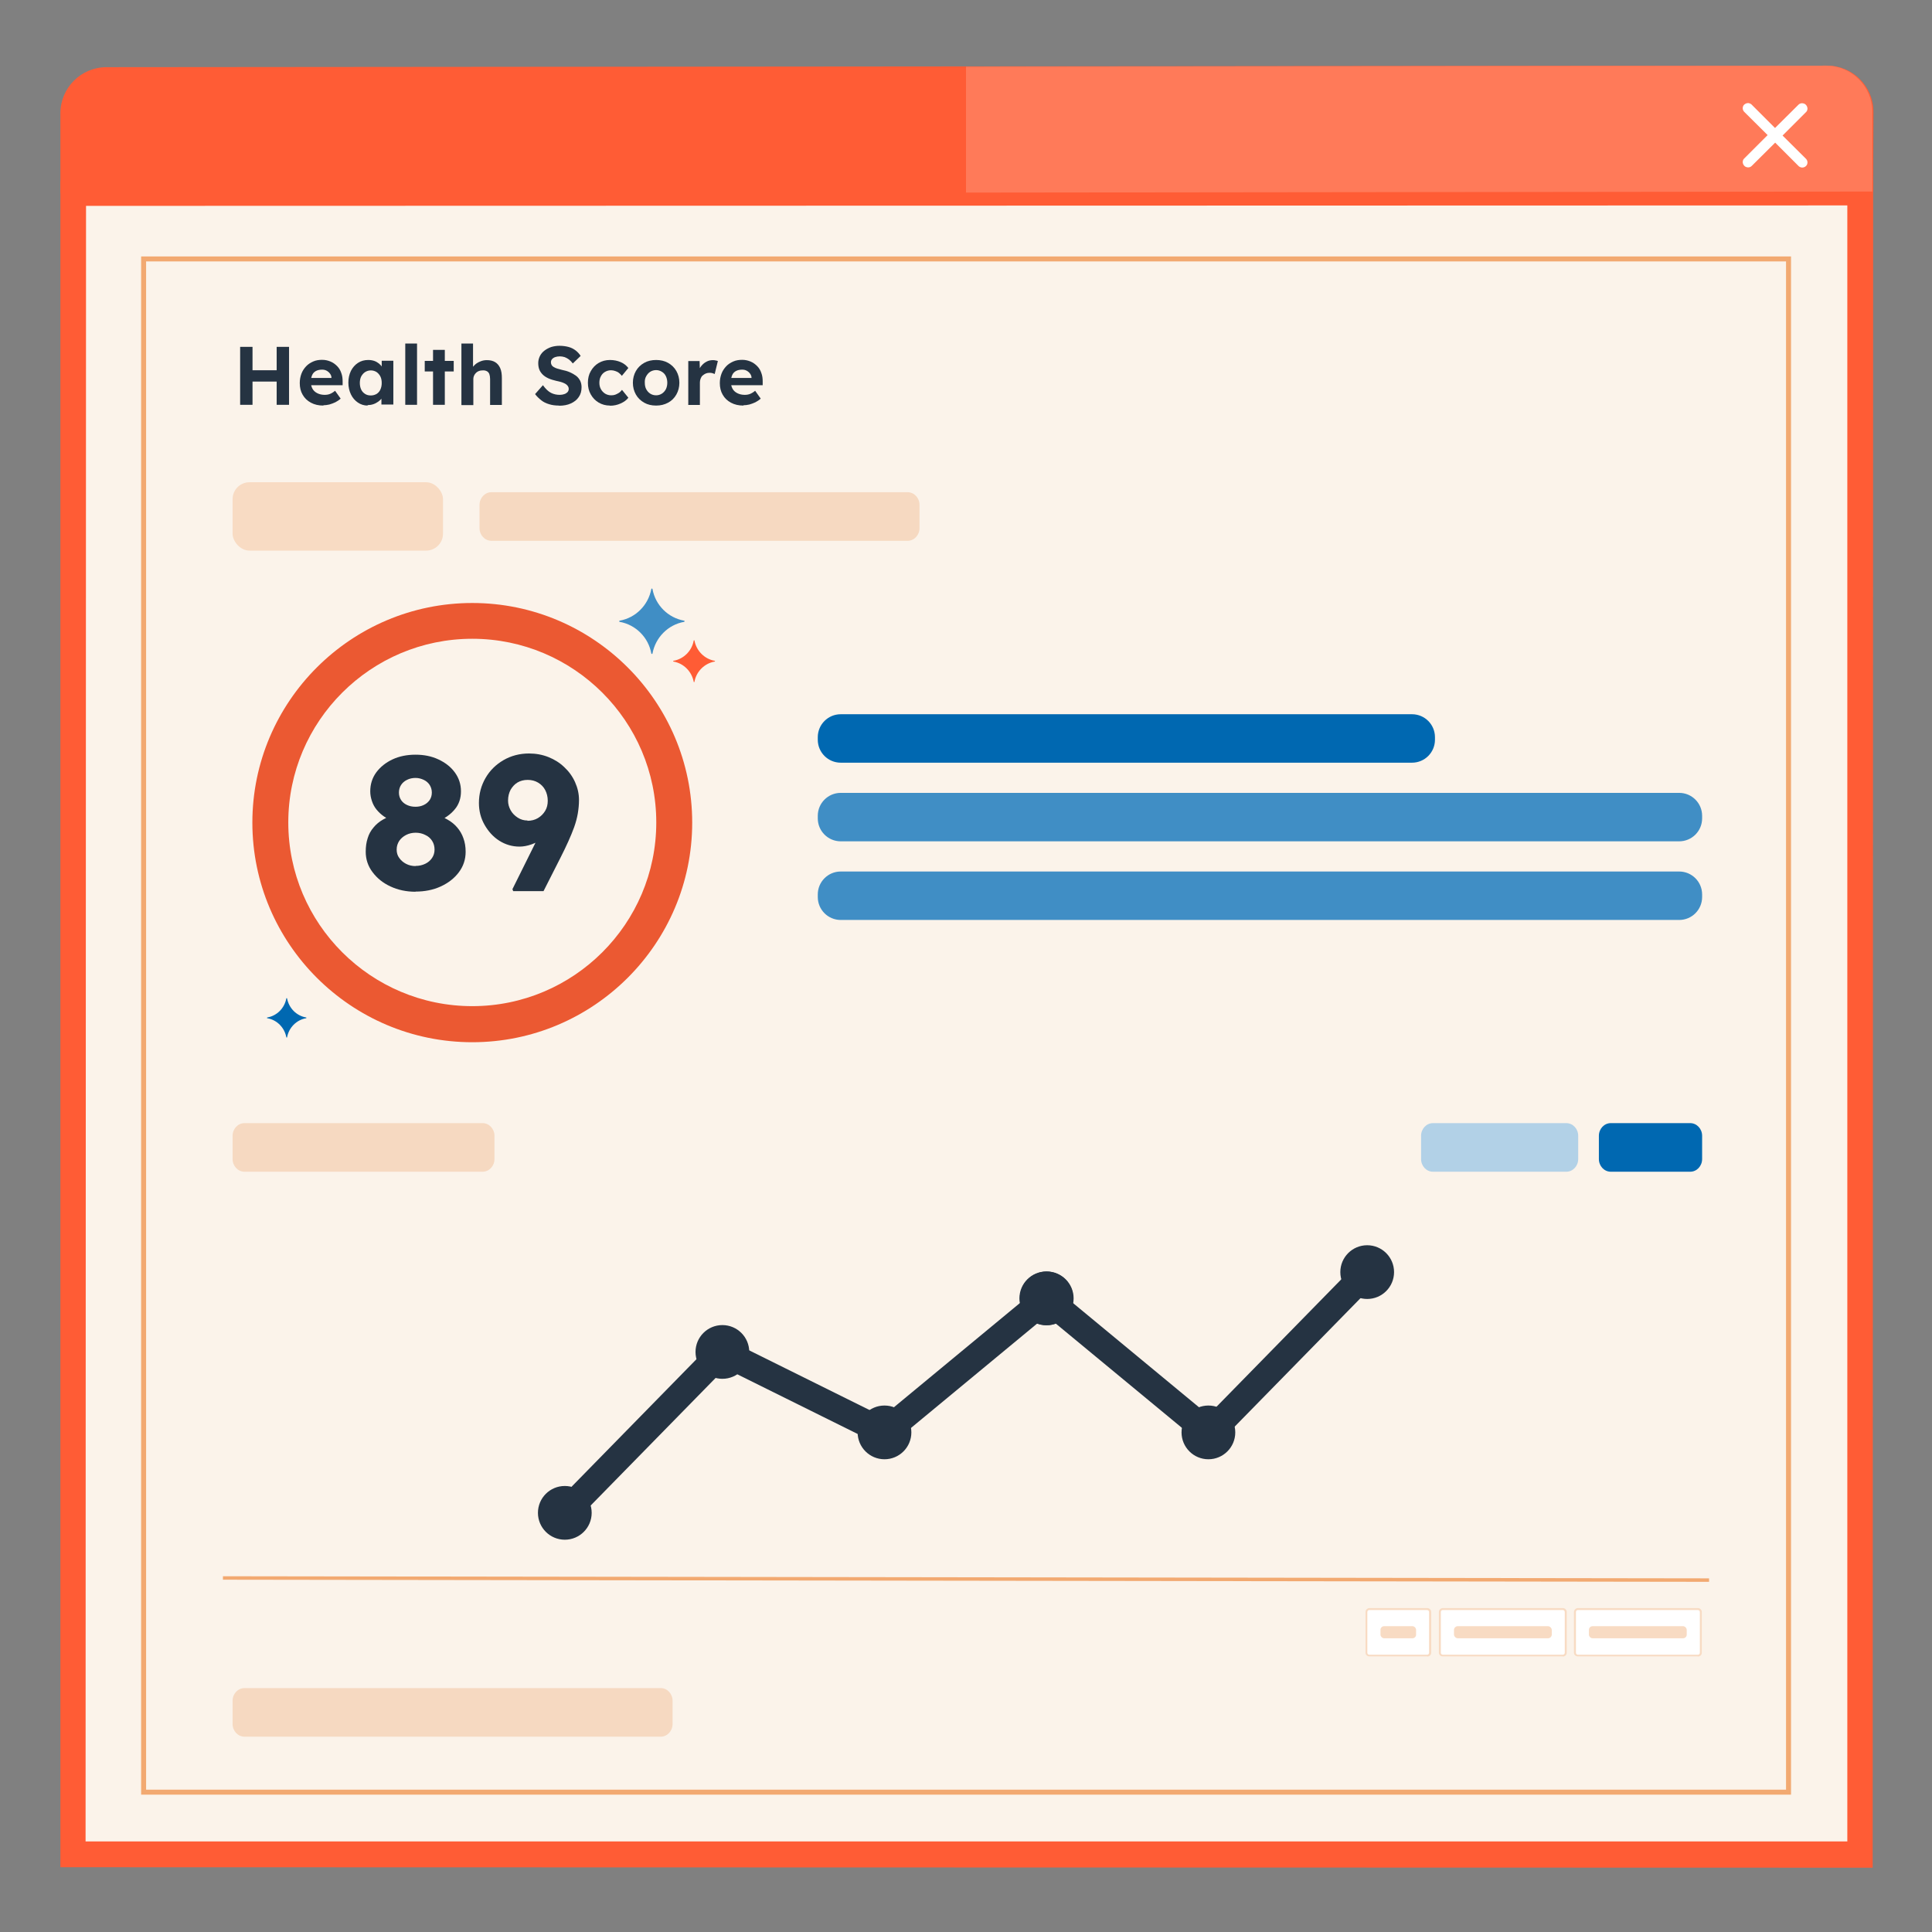
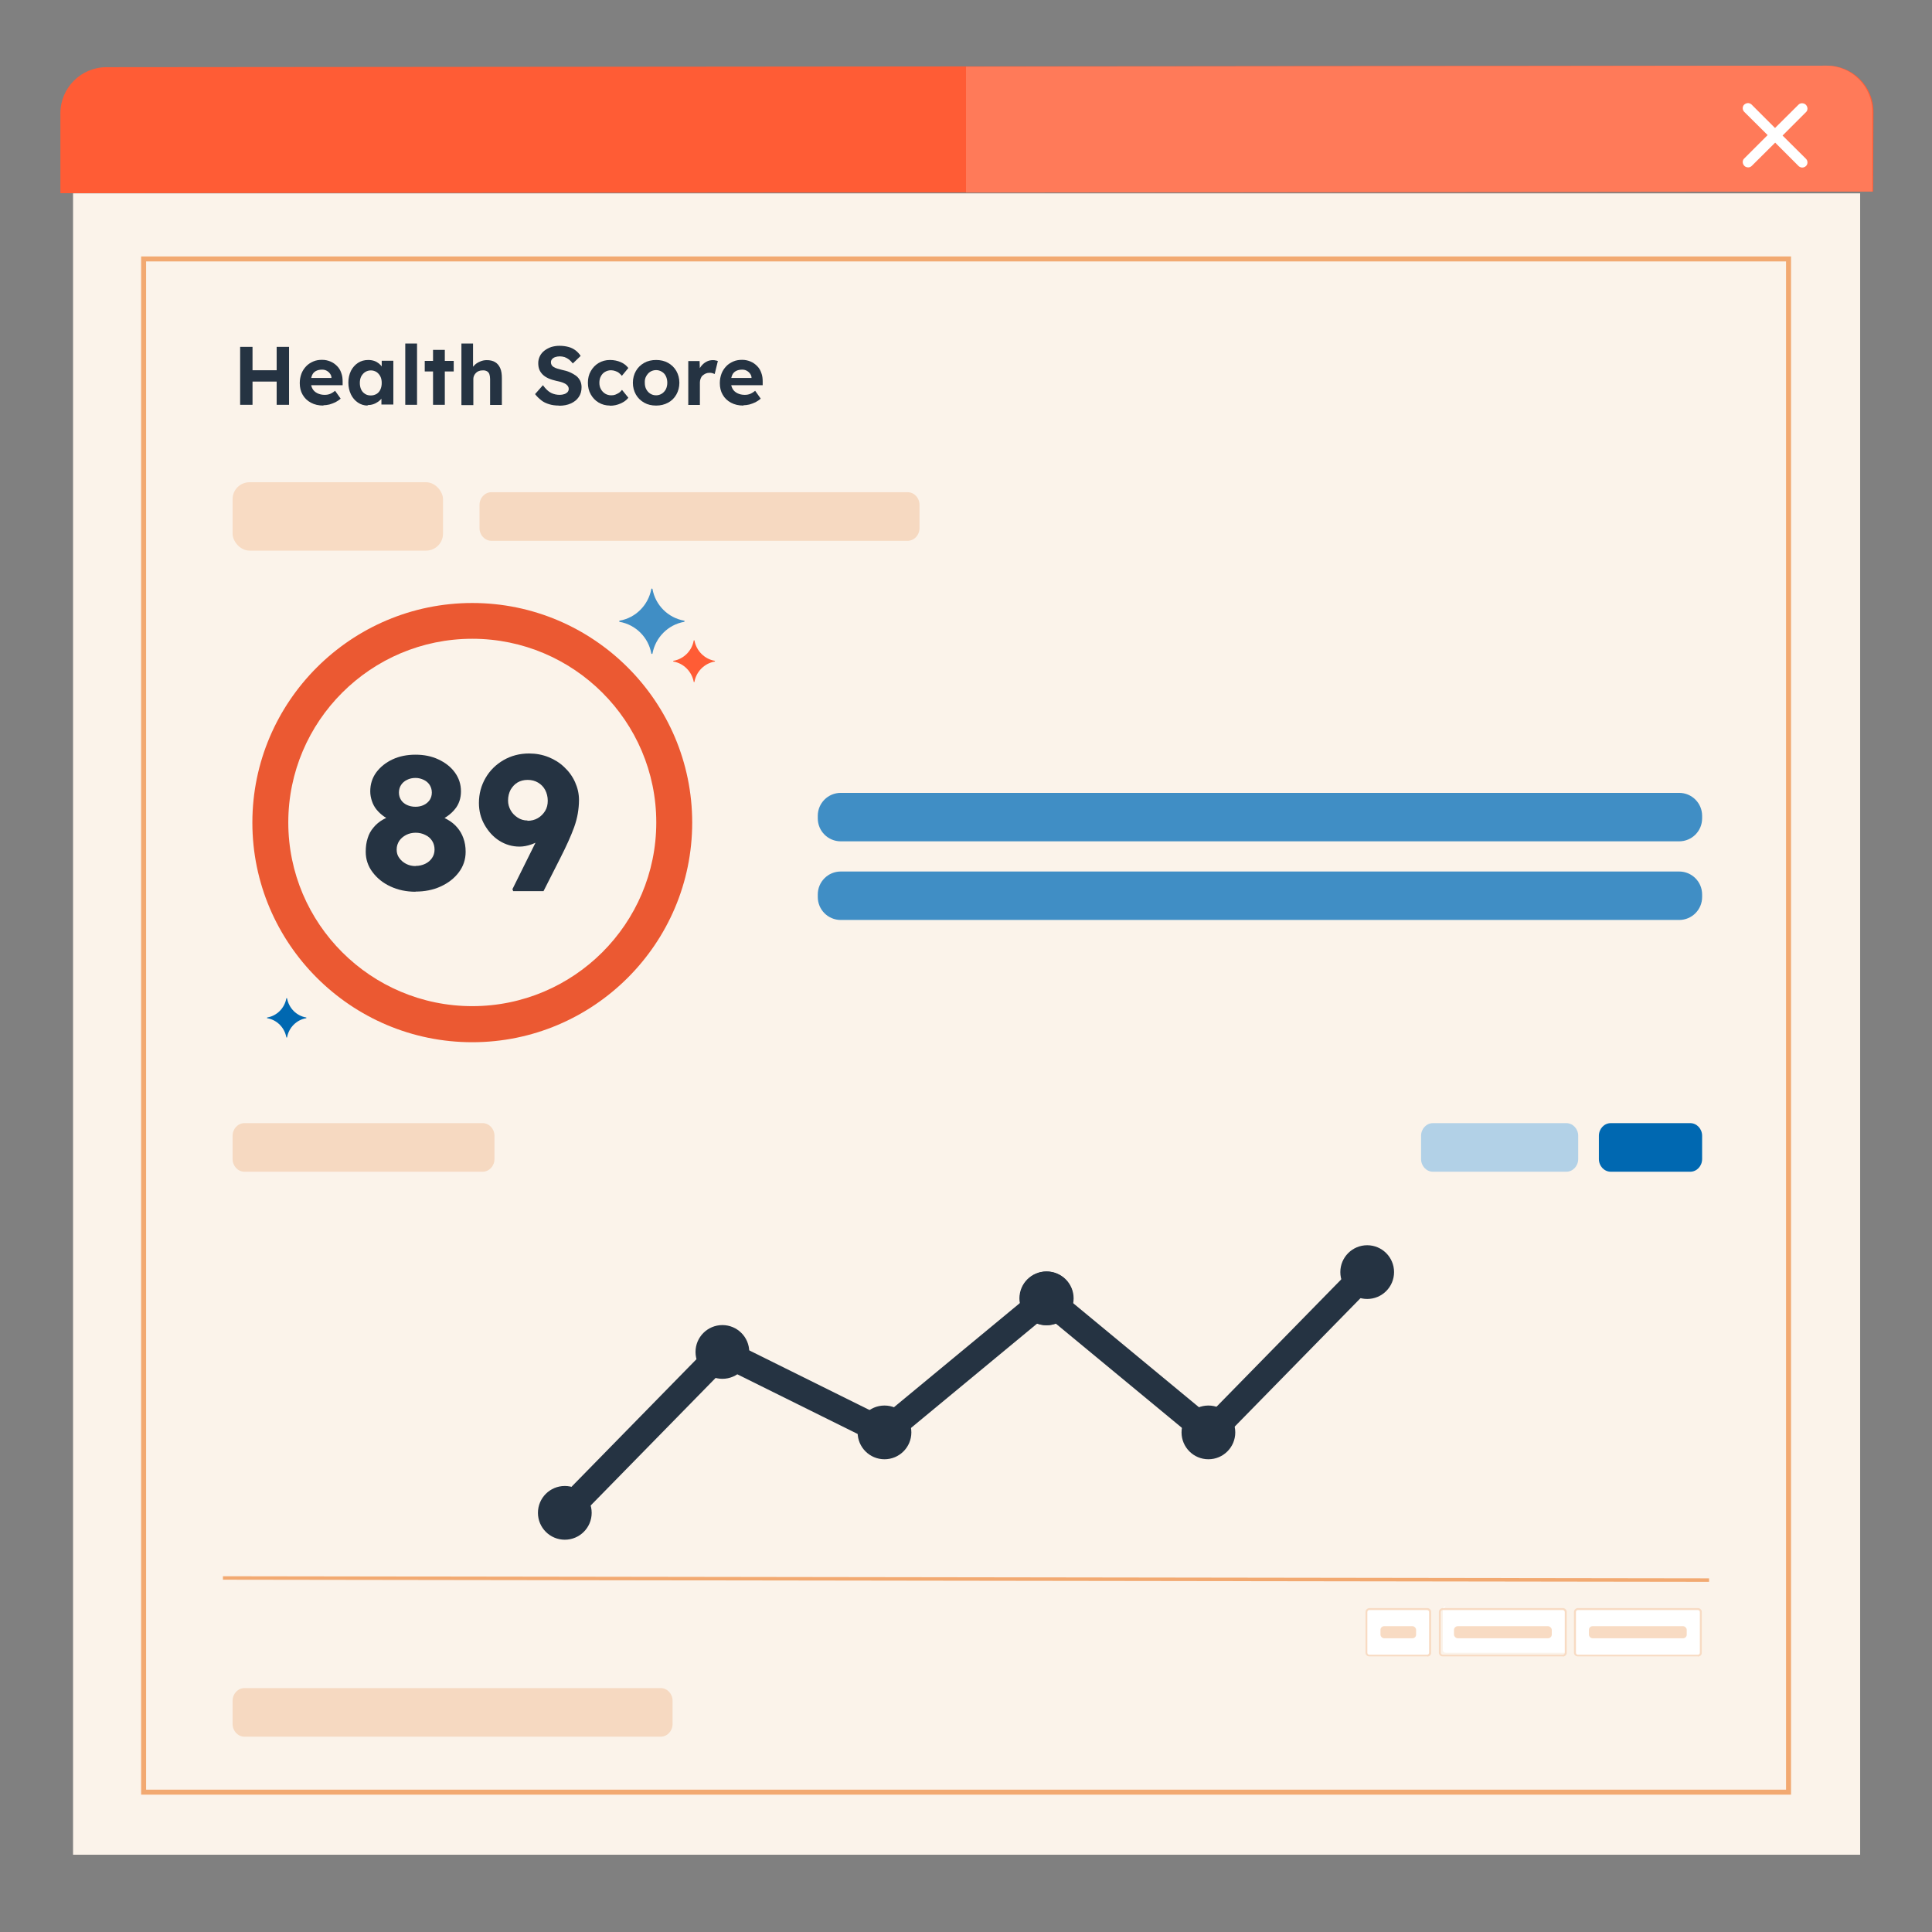
<svg xmlns="http://www.w3.org/2000/svg" id="Layer_2" data-name="Layer 2" viewBox="0 0 128 128">
  <rect x="0" y="0" width="128" height="128" fill="#808080" stroke="none" />
  <defs>
    <style>
      .cls-1 {
        fill-rule: evenodd;
      }

      .cls-1, .cls-2 {
        fill: #fff;
      }

      .cls-3 {
        fill: #ff5c35;
      }

      .cls-4 {
        fill: #fbf3ea;
      }

      .cls-5 {
        fill: #f6d9c1;
      }

      .cls-6 {
        isolation: isolate;
      }

      .cls-7 {
        fill: #0068b1;
      }

      .cls-8 {
        fill: #ff7a59;
      }

      .cls-9 {
        fill: #408ec5;
      }

      .cls-10 {
        fill: #eb5932;
      }

      .cls-11 {
        fill: #f8dbc3;
      }

      .cls-12 {
        fill: #253342;
      }

      .cls-13 {
        fill: #b2d1e7;
      }

      .cls-14 {
        fill: #f2a971;
      }
    </style>
  </defs>
  <g id="editor">
    <path class="cls-3" d="M124.1,12.69l-120.1.11v-5.29c0-1.69,1.37-3.06,3.06-3.06h0l114-.1c1.69,0,3.06,1.37,3.06,3.06l-.02,5.28Z" />
    <rect class="cls-4" x="4.84" y="12.81" width="118.4" height="110.07" />
-     <path class="cls-3" d="M124.07,123.74l-120.07-.03V12h120.1l-.03,111.74ZM5.67,122h116.72V13.61l-116.69.03-.03,108.36Z" />
    <path class="cls-8" d="M121,4.35l-57,.07v8.34l60.05-.07v-5.28c0-1.69-1.36-3.05-3.05-3.06Z" />
  </g>
  <g>
    <g>
      <g>
        <g>
          <g>
            <path class="cls-14" d="M118.65,118.9H9.35V16.99h109.31v101.91ZM9.68,118.57h108.65V17.32H9.68v101.25Z" />
            <path class="cls-5" d="M16.2,111.84h27.57c.44,0,.79.38.79.84v1.54c0,.46-.35.84-.79.84h-27.57c-.44,0-.79-.38-.79-.84v-1.54c0-.46.35-.84.79-.84Z" />
            <path class="cls-5" d="M32.56,32.61h27.57c.44,0,.79.38.79.84v1.54c0,.46-.35.84-.79.84h-27.57c-.44,0-.79-.38-.79-.84v-1.54c0-.46.35-.84.79-.84Z" />
            <path class="cls-5" d="M16.2,74.41h15.77c.44,0,.79.38.79.84v1.54c0,.46-.35.84-.79.84h-15.77c-.44,0-.79-.38-.79-.84v-1.54c0-.46.35-.84.79-.84Z" />
            <path class="cls-7" d="M106.72,74.41h5.26c.44,0,.79.38.79.84v1.54c0,.46-.35.84-.79.84h-5.26c-.44,0-.79-.38-.79-.84v-1.54c0-.46.35-.84.79-.84Z" />
            <path class="cls-13" d="M94.94,74.41h8.83c.44,0,.79.38.79.84v1.54c0,.46-.35.84-.79.84h-8.83c-.44,0-.79-.38-.79-.84v-1.54c0-.46.35-.84.79-.84Z" />
            <rect class="cls-11" x="15.41" y="31.95" width="13.94" height="4.53" rx="1.12" ry="1.12" />
          </g>
          <path class="cls-10" d="M31.29,69.05c-8.03,0-14.57-6.53-14.57-14.55s6.54-14.55,14.57-14.55,14.57,6.53,14.57,14.55-6.54,14.55-14.57,14.55ZM31.29,42.32c-6.72,0-12.19,5.46-12.19,12.17s5.47,12.17,12.19,12.17,12.19-5.46,12.19-12.17-5.47-12.17-12.19-12.17Z" />
          <g>
            <path class="cls-12" d="M27.53,59.08c-.61,0-1.17-.12-1.66-.35-.5-.23-.89-.55-1.19-.95-.3-.4-.45-.85-.45-1.35,0-.33.04-.63.13-.9.08-.27.21-.5.39-.71.17-.21.39-.39.64-.53s.54-.27.86-.36l-.15.51c-.24-.09-.45-.21-.65-.34-.2-.14-.36-.29-.5-.46s-.24-.36-.31-.57-.11-.42-.11-.64c0-.47.13-.89.4-1.26.27-.36.63-.65,1.08-.86.45-.21.96-.31,1.52-.31s1.06.1,1.51.31c.45.21.82.49,1.09.86.27.37.41.78.41,1.26,0,.22-.03.43-.1.64-.07.2-.17.39-.31.55-.14.17-.3.32-.5.46s-.42.26-.67.36l-.11-.46c.29.08.56.18.8.32.25.14.46.31.64.52.18.21.32.45.41.71.1.27.15.57.15.9,0,.51-.15.96-.45,1.36-.3.4-.7.71-1.2.94-.5.23-1.06.34-1.67.34ZM27.53,57.37c.24,0,.45-.05.64-.14.19-.09.34-.22.45-.38s.17-.35.17-.56-.05-.41-.16-.58c-.11-.17-.25-.3-.45-.39-.19-.1-.41-.15-.64-.15s-.45.05-.64.15c-.19.1-.34.23-.45.39-.11.17-.17.36-.17.58,0,.2.05.39.17.55.11.16.26.29.45.39.19.1.4.15.64.15ZM27.53,53.45c.2,0,.39-.04.55-.12.17-.08.29-.19.39-.33.09-.14.14-.3.14-.49s-.05-.35-.14-.5c-.09-.14-.22-.26-.39-.34-.17-.08-.35-.13-.55-.13s-.4.04-.57.13c-.17.08-.3.2-.39.34-.09.14-.14.31-.14.5s.05.35.14.49c.09.14.22.25.39.33.17.08.35.12.57.12Z" />
            <path class="cls-12" d="M34,59.04l-.05-.13,2.79-5.62.37.76c-.09.31-.22.58-.41.83-.19.25-.41.46-.67.64-.26.18-.53.32-.81.42s-.55.15-.8.15c-.48,0-.93-.13-1.34-.39-.41-.26-.73-.62-.98-1.06s-.37-.92-.37-1.44c0-.61.15-1.16.44-1.66.29-.5.69-.89,1.19-1.18s1.07-.44,1.69-.44c.46,0,.89.08,1.29.24.4.16.75.38,1.05.67.3.28.54.61.71.99s.26.77.26,1.18c0,.31-.03.6-.08.9-.05.29-.13.59-.24.9-.11.3-.24.62-.39.95-.15.33-.32.69-.52,1.08l-1.12,2.21h-2.01ZM34.94,54.38c.26,0,.5-.06.7-.18.2-.12.36-.28.48-.48s.17-.42.17-.67c0-.26-.06-.5-.17-.71-.11-.21-.27-.37-.47-.49-.2-.12-.43-.18-.69-.18s-.48.06-.67.17c-.19.11-.34.28-.46.48-.11.21-.17.45-.17.72,0,.23.06.44.17.64.11.2.27.36.47.49.2.13.41.19.65.19Z" />
          </g>
-           <path class="cls-7" d="M55.7,47.32h37.85c.84,0,1.52.68,1.52,1.52v.17c0,.84-.68,1.52-1.52,1.52h-37.85c-.84,0-1.52-.68-1.52-1.52v-.17c0-.84.68-1.52,1.52-1.52Z" />
          <path class="cls-9" d="M55.7,52.53h55.55c.84,0,1.52.68,1.52,1.52v.17c0,.84-.68,1.52-1.52,1.52h-55.55c-.84,0-1.52-.68-1.52-1.52v-.17c0-.84.68-1.52,1.52-1.52Z" />
          <path class="cls-9" d="M55.7,57.74h55.55c.84,0,1.52.68,1.52,1.52v.17c0,.84-.68,1.52-1.52,1.52h-55.55c-.84,0-1.52-.68-1.52-1.52v-.17c0-.84.68-1.52,1.52-1.52Z" />
          <g class="cls-6">
            <path class="cls-12" d="M15.91,26.82v-3.84h.82v3.84h-.82ZM16.24,25.28v-.75h2.52v.75h-2.52ZM18.33,26.82v-3.84h.82v3.84h-.82Z" />
            <path class="cls-12" d="M21.43,26.87c-.32,0-.59-.06-.83-.19-.24-.13-.42-.3-.55-.53-.13-.22-.19-.48-.19-.77,0-.23.04-.43.11-.62s.18-.35.31-.49c.13-.14.29-.24.47-.32.18-.08.38-.11.59-.11.2,0,.38.04.55.11.17.07.31.17.44.3s.22.28.28.46c.07.18.09.37.09.57v.24h-2.34l-.13-.48h1.82l-.09.1v-.12c0-.1-.04-.19-.1-.27-.06-.08-.13-.14-.22-.19s-.19-.07-.3-.07c-.16,0-.3.03-.41.09-.11.06-.2.15-.25.27s-.09.27-.09.44.04.33.11.46.18.23.32.3c.14.07.3.11.49.11.13,0,.25-.02.35-.06s.22-.11.34-.21l.37.52c-.11.1-.22.17-.35.24-.13.06-.26.11-.4.15-.14.03-.27.05-.4.05Z" />
            <path class="cls-12" d="M24.36,26.87c-.24,0-.46-.07-.65-.2s-.35-.31-.46-.54c-.11-.23-.17-.49-.17-.78s.06-.55.17-.78c.12-.23.27-.4.47-.53.2-.13.42-.19.68-.19.14,0,.27.02.39.06.12.04.22.1.31.17s.17.16.23.25c.06.09.11.2.13.31l-.17-.03v-.71h.77v2.9h-.79v-.7l.18-.02c-.03.1-.08.2-.14.29-.07.09-.15.17-.25.24-.1.07-.21.13-.33.17-.12.04-.25.06-.38.06ZM24.57,26.2c.15,0,.27-.04.38-.1.11-.07.2-.17.25-.29.06-.13.09-.27.09-.44s-.03-.31-.09-.43c-.06-.12-.15-.22-.25-.29-.11-.07-.24-.11-.38-.11s-.27.04-.38.11c-.11.07-.19.17-.26.29-.06.12-.09.27-.09.43s.03.32.09.44c.06.13.15.22.26.29.11.07.23.1.38.1Z" />
            <path class="cls-12" d="M26.85,26.82v-4.06h.78v4.06h-.78Z" />
            <path class="cls-12" d="M28.14,24.61v-.7h1.92v.7h-1.92ZM28.69,26.82v-3.64h.78v3.64h-.78Z" />
            <path class="cls-12" d="M30.57,26.82v-4.06h.77v1.75l-.15.07c.04-.13.11-.25.22-.36.1-.11.23-.2.38-.26.15-.07.3-.1.46-.1.22,0,.4.04.55.13.15.09.26.22.34.4s.11.4.11.66v1.78h-.78v-1.72c0-.13-.02-.24-.05-.33-.04-.09-.09-.15-.17-.19-.08-.04-.17-.06-.28-.05-.09,0-.17.01-.24.04-.08.03-.14.07-.19.12-.05.05-.1.11-.13.18s-.05.14-.05.21v1.75h-.78Z" />
            <path class="cls-12" d="M37.03,26.87c-.24,0-.46-.03-.65-.09-.2-.06-.37-.14-.52-.26s-.29-.25-.41-.41l.52-.59c.18.25.36.42.54.51.18.09.37.13.58.13.11,0,.21-.02.3-.05.09-.03.16-.08.21-.13.05-.06.08-.13.08-.21,0-.06-.01-.11-.04-.16-.03-.05-.06-.09-.11-.13-.05-.04-.1-.07-.17-.1-.07-.03-.14-.06-.22-.08-.08-.02-.17-.04-.26-.06-.21-.05-.38-.1-.54-.17-.15-.07-.28-.15-.38-.25s-.18-.21-.23-.34c-.05-.13-.07-.27-.07-.43s.04-.32.11-.46c.07-.14.17-.26.3-.36s.28-.18.45-.24c.17-.05.35-.08.54-.08.23,0,.44.03.62.08.18.05.33.13.46.23s.24.22.33.36l-.52.5c-.08-.1-.16-.19-.25-.26s-.19-.12-.29-.16c-.1-.03-.21-.05-.32-.05-.12,0-.23.02-.31.05-.09.03-.16.08-.21.14s-.07.13-.07.21c0,.07.02.12.05.18.03.05.08.1.14.13.06.04.14.07.23.1s.18.05.29.08c.2.04.38.09.54.16.16.07.3.15.42.24.12.09.2.2.27.33.06.13.09.27.09.42,0,.26-.06.48-.19.66-.12.18-.3.32-.52.42s-.48.15-.77.15Z" />
            <path class="cls-12" d="M40.41,26.87c-.28,0-.53-.07-.75-.2s-.39-.31-.52-.54c-.13-.23-.19-.48-.19-.77s.06-.55.19-.77c.13-.23.3-.41.52-.54s.47-.2.75-.2c.26,0,.5.05.71.14.22.09.38.23.51.39l-.43.52c-.05-.07-.12-.13-.19-.19s-.16-.1-.25-.13-.18-.05-.28-.05c-.15,0-.28.04-.4.11s-.21.17-.27.29c-.07.12-.1.27-.1.43s.03.29.1.42.16.22.28.3c.12.07.25.11.4.11.1,0,.19-.01.27-.04.08-.03.16-.07.24-.12s.14-.12.21-.2l.42.52c-.12.16-.29.28-.51.38s-.46.15-.7.15Z" />
            <path class="cls-12" d="M43.47,26.87c-.3,0-.56-.06-.79-.19-.23-.13-.42-.31-.55-.54s-.2-.49-.2-.78.07-.55.2-.78.32-.41.55-.54c.23-.13.5-.19.79-.19s.56.06.79.19.42.31.55.54.2.49.2.78-.07.55-.2.78-.31.41-.55.54-.5.19-.79.19ZM43.47,26.19c.14,0,.27-.04.38-.11.11-.07.2-.17.27-.3.06-.13.09-.27.09-.42,0-.16-.03-.3-.09-.43-.06-.13-.15-.23-.27-.3-.11-.07-.24-.11-.38-.11s-.28.04-.39.11-.2.17-.27.3c-.07.12-.1.27-.09.43,0,.16.03.3.09.42.07.13.16.23.27.3s.24.11.39.11Z" />
            <path class="cls-12" d="M45.6,26.82v-2.9h.75l.03.93-.13-.19c.04-.15.12-.29.21-.41.1-.12.21-.22.35-.29.13-.07.27-.1.42-.1.06,0,.12,0,.18.02.06.01.11.02.15.04l-.21.86s-.09-.04-.16-.06c-.06-.02-.13-.02-.2-.02-.09,0-.17.02-.24.05s-.14.08-.2.13-.1.12-.13.2-.05.16-.05.25v1.5h-.79Z" />
            <path class="cls-12" d="M49.26,26.87c-.32,0-.59-.06-.83-.19-.24-.13-.42-.3-.55-.53-.13-.22-.19-.48-.19-.77,0-.23.04-.43.11-.62s.18-.35.31-.49c.13-.14.29-.24.47-.32.18-.08.38-.11.59-.11.2,0,.38.04.55.11.17.07.31.17.44.3s.22.28.28.46c.07.18.09.37.09.57v.24h-2.34l-.13-.48h1.82l-.09.1v-.12c0-.1-.04-.19-.1-.27-.06-.08-.13-.14-.22-.19s-.19-.07-.3-.07c-.16,0-.3.03-.41.09-.11.06-.2.15-.25.27s-.09.27-.09.44.04.33.11.46.18.23.32.3c.14.07.3.11.49.11.13,0,.25-.02.35-.06s.22-.11.34-.21l.37.52c-.11.1-.22.17-.35.24-.13.06-.26.11-.4.15-.14.03-.27.05-.4.05Z" />
          </g>
        </g>
        <g>
          <g>
            <polygon class="cls-12" points="38.05 100.85 36.78 99.61 47.67 88.49 58.48 93.85 68.78 85.33 69.91 86.7 58.73 95.95 48.04 90.65 38.05 100.85" />
            <circle class="cls-12" cx="69.35" cy="86.02" r="1.78" />
            <circle class="cls-12" cx="58.6" cy="94.9" r="1.78" />
            <circle class="cls-12" cx="47.86" cy="89.57" r="1.78" />
            <circle class="cls-12" cx="37.42" cy="100.23" r="1.78" />
            <polygon class="cls-12" points="80.78 95.56 79.5 94.32 90.39 83.2 90.76 85.37 80.78 95.56" />
            <circle class="cls-12" cx="90.58" cy="84.28" r="1.78" />
          </g>
          <g>
            <polygon class="cls-12" points="79.94 95.95 68.75 86.7 69.88 85.33 80.18 93.85 79.94 95.95" />
            <circle class="cls-12" cx="69.32" cy="86.02" r="1.78" />
            <circle class="cls-12" cx="80.06" cy="94.9" r="1.78" />
          </g>
        </g>
      </g>
      <g>
        <g>
          <path class="cls-2" d="M104.54,106.61h7.96c.1,0,.19.08.19.19v2.7c0,.1-.08.19-.19.19h-7.96c-.1,0-.19-.08-.19-.19v-2.7c0-.1.08-.19.19-.19Z" />
          <path class="cls-11" d="M112.49,109.74h-7.96c-.14,0-.25-.11-.25-.24v-2.7c0-.14.11-.25.25-.26h7.96c.14,0,.26.11.26.26h0v2.7c0,.14-.11.24-.24.25,0,0,0,0-.01,0ZM104.53,106.67c-.07,0-.12.06-.12.13v2.7c0,.07.05.12.12.13h7.96c.07,0,.13-.06.13-.13h0v-2.7c0-.07-.06-.13-.13-.13h-7.96Z" />
          <rect class="cls-11" x="105.27" y="107.74" width="6.48" height=".8" rx=".24" ry=".24" />
        </g>
        <g>
-           <path class="cls-2" d="M95.59,106.61h7.96c.1,0,.19.08.19.19v2.7c0,.1-.08.19-.19.19h-7.96c-.1,0-.19-.08-.19-.19v-2.7c0-.1.08-.19.19-.19Z" />
+           <path class="cls-2" d="M95.59,106.61h7.96c.1,0,.19.08.19.19v2.7h-7.96c-.1,0-.19-.08-.19-.19v-2.7c0-.1.08-.19.19-.19Z" />
          <path class="cls-11" d="M103.54,109.74h-7.96c-.14,0-.25-.11-.25-.24v-2.7c0-.14.11-.25.25-.26h7.96c.14,0,.26.11.26.26h0v2.7c0,.14-.11.24-.24.25,0,0,0,0-.01,0ZM95.58,106.67c-.07,0-.12.06-.12.13v2.7c0,.07.05.12.12.13h7.96c.07,0,.13-.06.13-.13h0v-2.7c0-.07-.06-.13-.13-.13h-7.96Z" />
          <rect class="cls-11" x="96.33" y="107.74" width="6.48" height=".8" rx=".25" ry=".25" />
        </g>
        <g>
          <path class="cls-2" d="M90.73,106.61h3.84c.1,0,.19.08.19.19v2.7c0,.1-.08.19-.19.19h-3.84c-.1,0-.19-.08-.19-.19v-2.7c0-.1.08-.19.19-.19Z" />
          <path class="cls-11" d="M94.56,109.74h-3.84c-.14,0-.25-.11-.25-.24v-2.7c0-.14.11-.25.25-.26h3.84c.14,0,.26.11.26.26h0v2.7c0,.14-.11.24-.24.25,0,0,0,0-.01,0ZM90.71,106.67c-.07,0-.12.06-.12.13v2.7c0,.07.05.12.12.13h3.84c.07,0,.13-.06.13-.13h0v-2.7c0-.07-.06-.13-.13-.13h-3.84Z" />
          <rect class="cls-11" x="91.46" y="107.74" width="2.36" height=".8" rx=".24" ry=".24" />
        </g>
      </g>
    </g>
    <polygon class="cls-14" points="113.23 104.8 113.2 104.8 14.77 104.66 14.77 104.43 14.8 104.43 113.23 104.57 113.23 104.8" />
  </g>
  <path class="cls-1" d="M115.81,6.83c.08,0,.15.03.22.08l1.57,1.57,1.55-1.54c.06-.06.14-.1.23-.1.08,0,.17.02.24.08.09.08.12.17.13.26,0,.08-.02.17-.08.23l-1.57,1.57,1.55,1.54c.07.07.1.16.1.24s-.03.18-.1.24c-.07.07-.16.1-.25.1-.08,0-.15-.03-.22-.08l-1.57-1.57-1.55,1.54c-.06.06-.14.1-.23.1-.08,0-.17-.02-.24-.08-.09-.08-.12-.17-.13-.26,0-.08.02-.17.08-.23l1.57-1.57-1.55-1.54c-.07-.07-.1-.16-.1-.24s.03-.18.1-.24.16-.1.25-.1Z" />
  <g id="mobile_payment" data-name="mobile payment">
    <path class="cls-7" d="M17.71,67.41c.64-.11,1.14-.62,1.26-1.26,0-.03.04-.03.05,0,.12.64.62,1.15,1.26,1.26.03,0,.03.04,0,.05-.64.11-1.14.62-1.26,1.26,0,.03-.04.03-.05,0-.12-.64-.62-1.15-1.26-1.26-.03,0-.03-.04,0-.05Z" />
    <path class="cls-3" d="M44.62,43.78c.68-.12,1.22-.66,1.34-1.34,0-.03.05-.03.05,0,.13.68.66,1.22,1.34,1.34.03,0,.03.05,0,.05-.68.12-1.22.66-1.34,1.34,0,.03-.05.03-.05,0-.13-.68-.66-1.22-1.34-1.34-.03,0-.03-.05,0-.05Z" />
    <path class="cls-9" d="M41.06,41.12c1.06-.19,1.89-1.03,2.09-2.09,0-.05.07-.05.08,0,.19,1.06,1.03,1.9,2.09,2.09.05,0,.05.07,0,.08-1.06.19-1.89,1.03-2.09,2.09,0,.05-.07.05-.08,0-.19-1.06-1.03-1.9-2.09-2.09-.05,0-.05-.07,0-.08Z" />
  </g>
</svg>